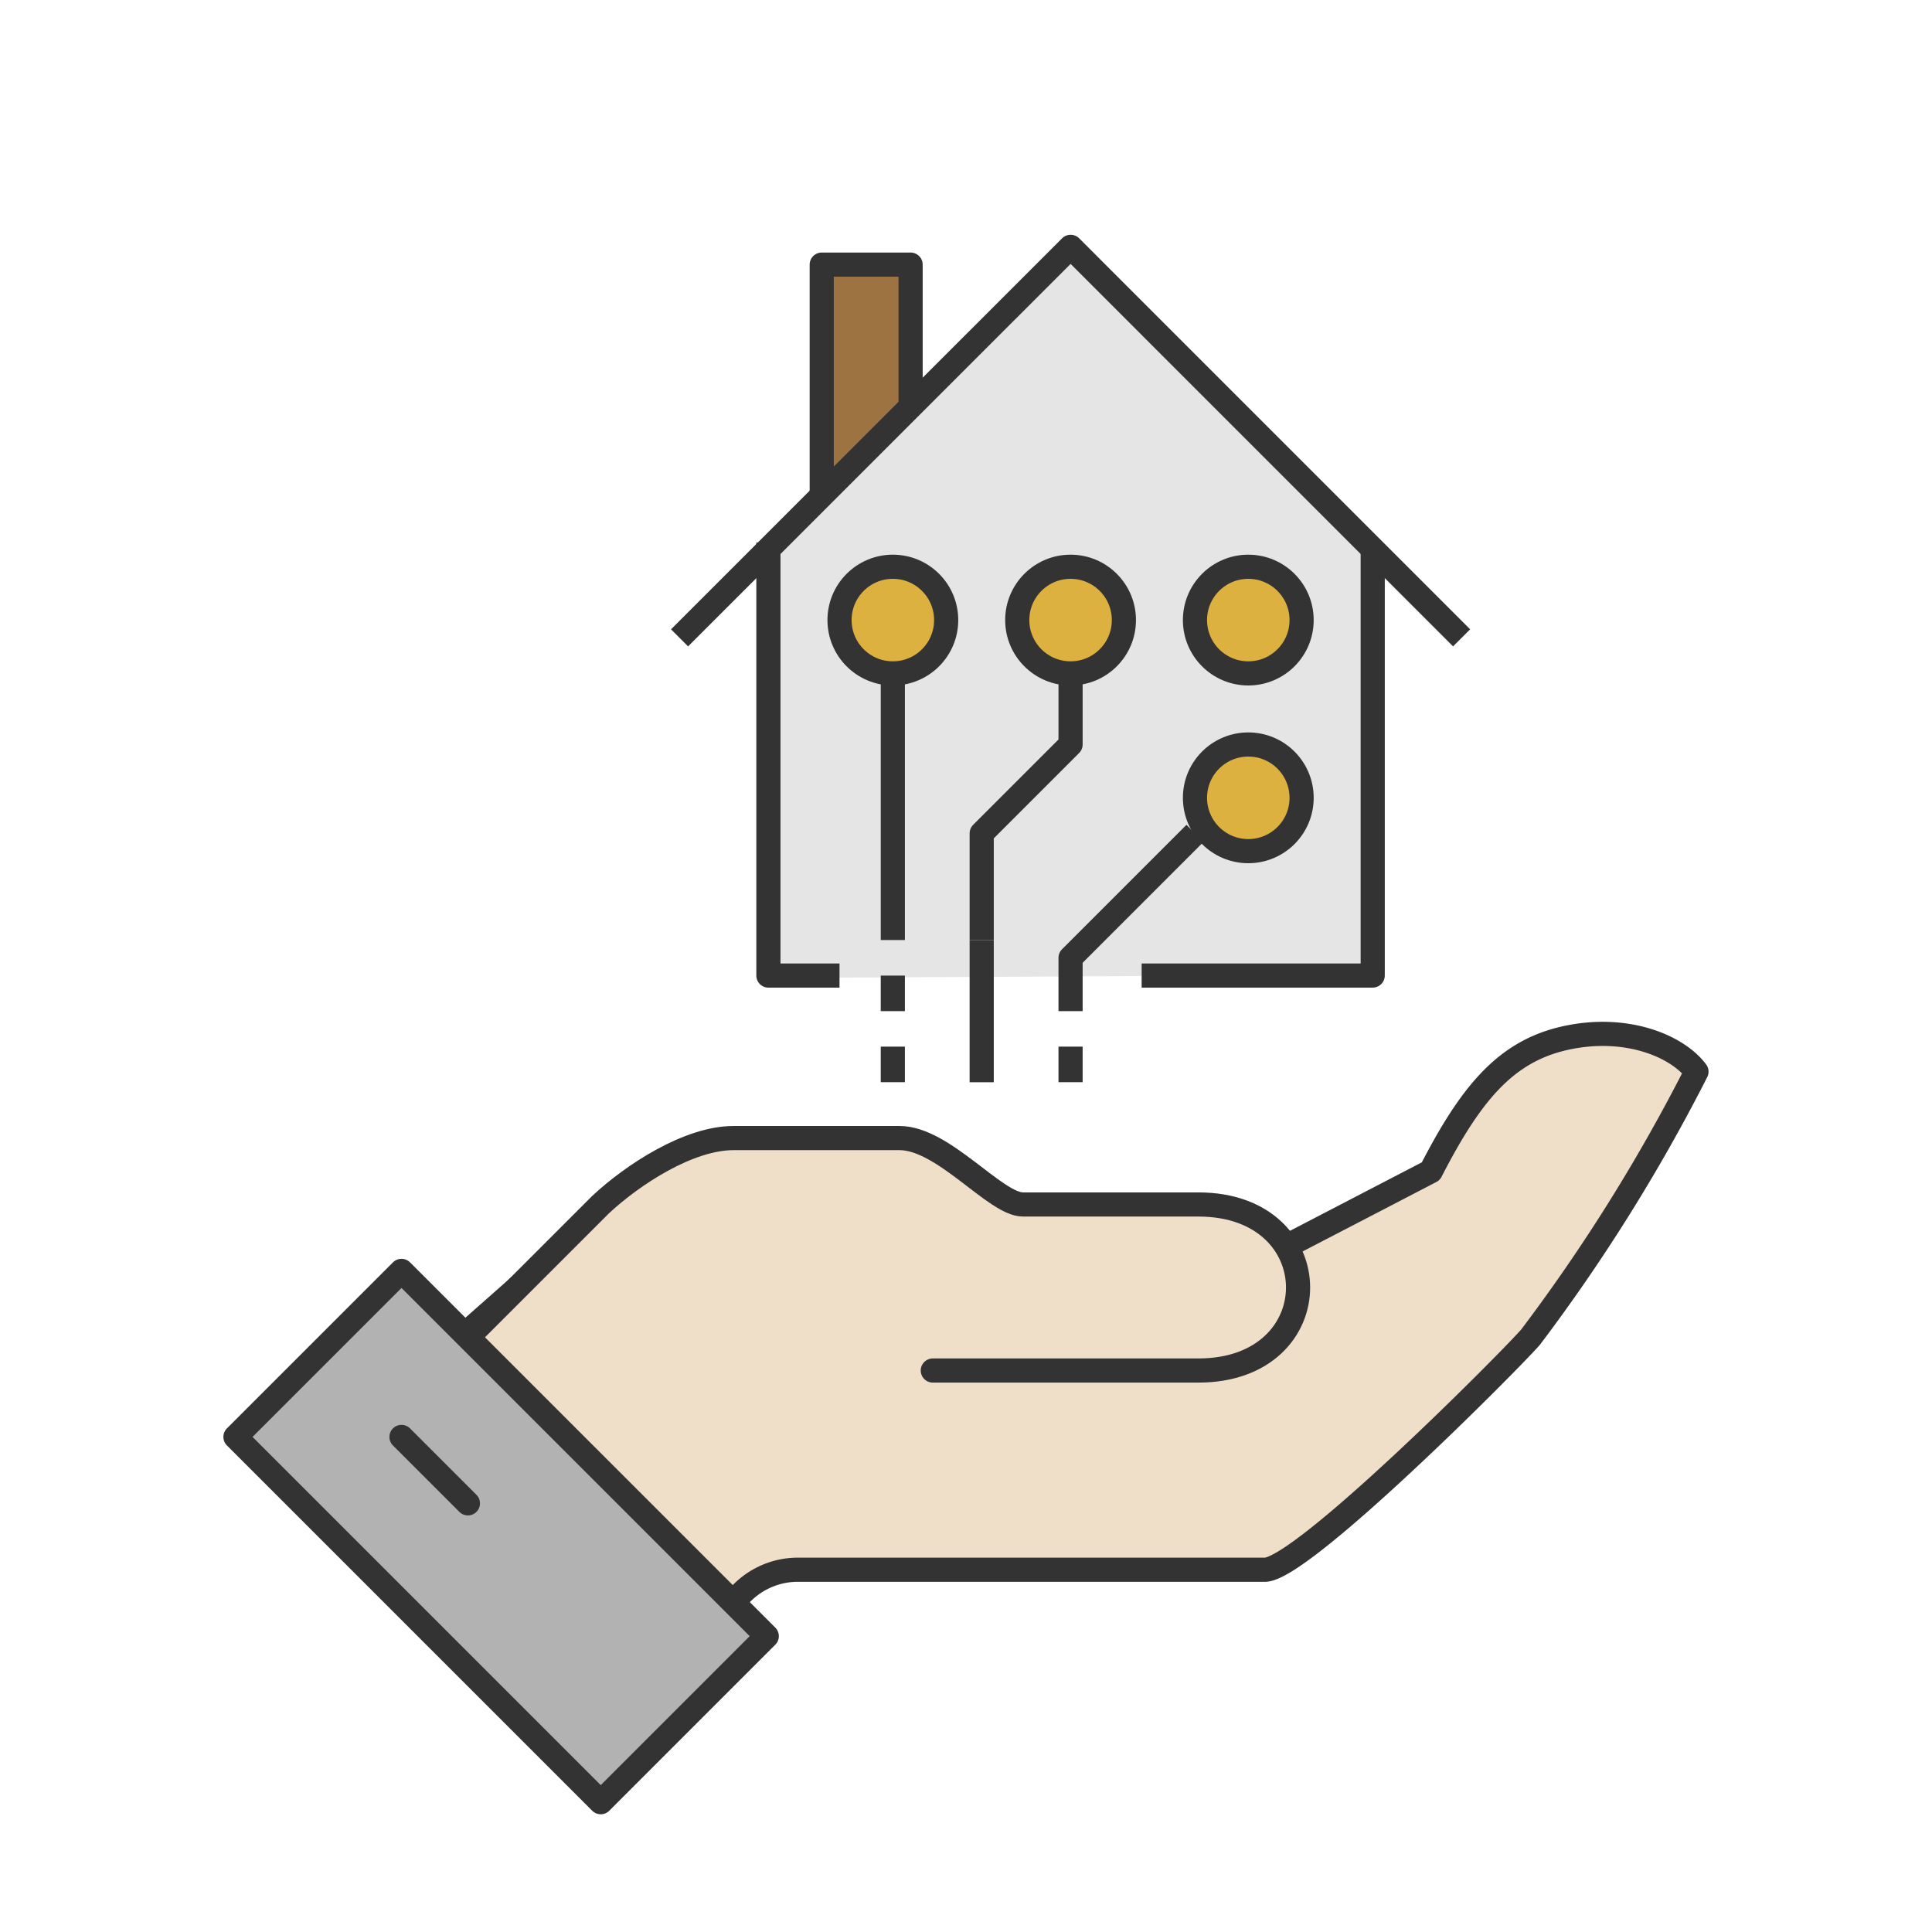
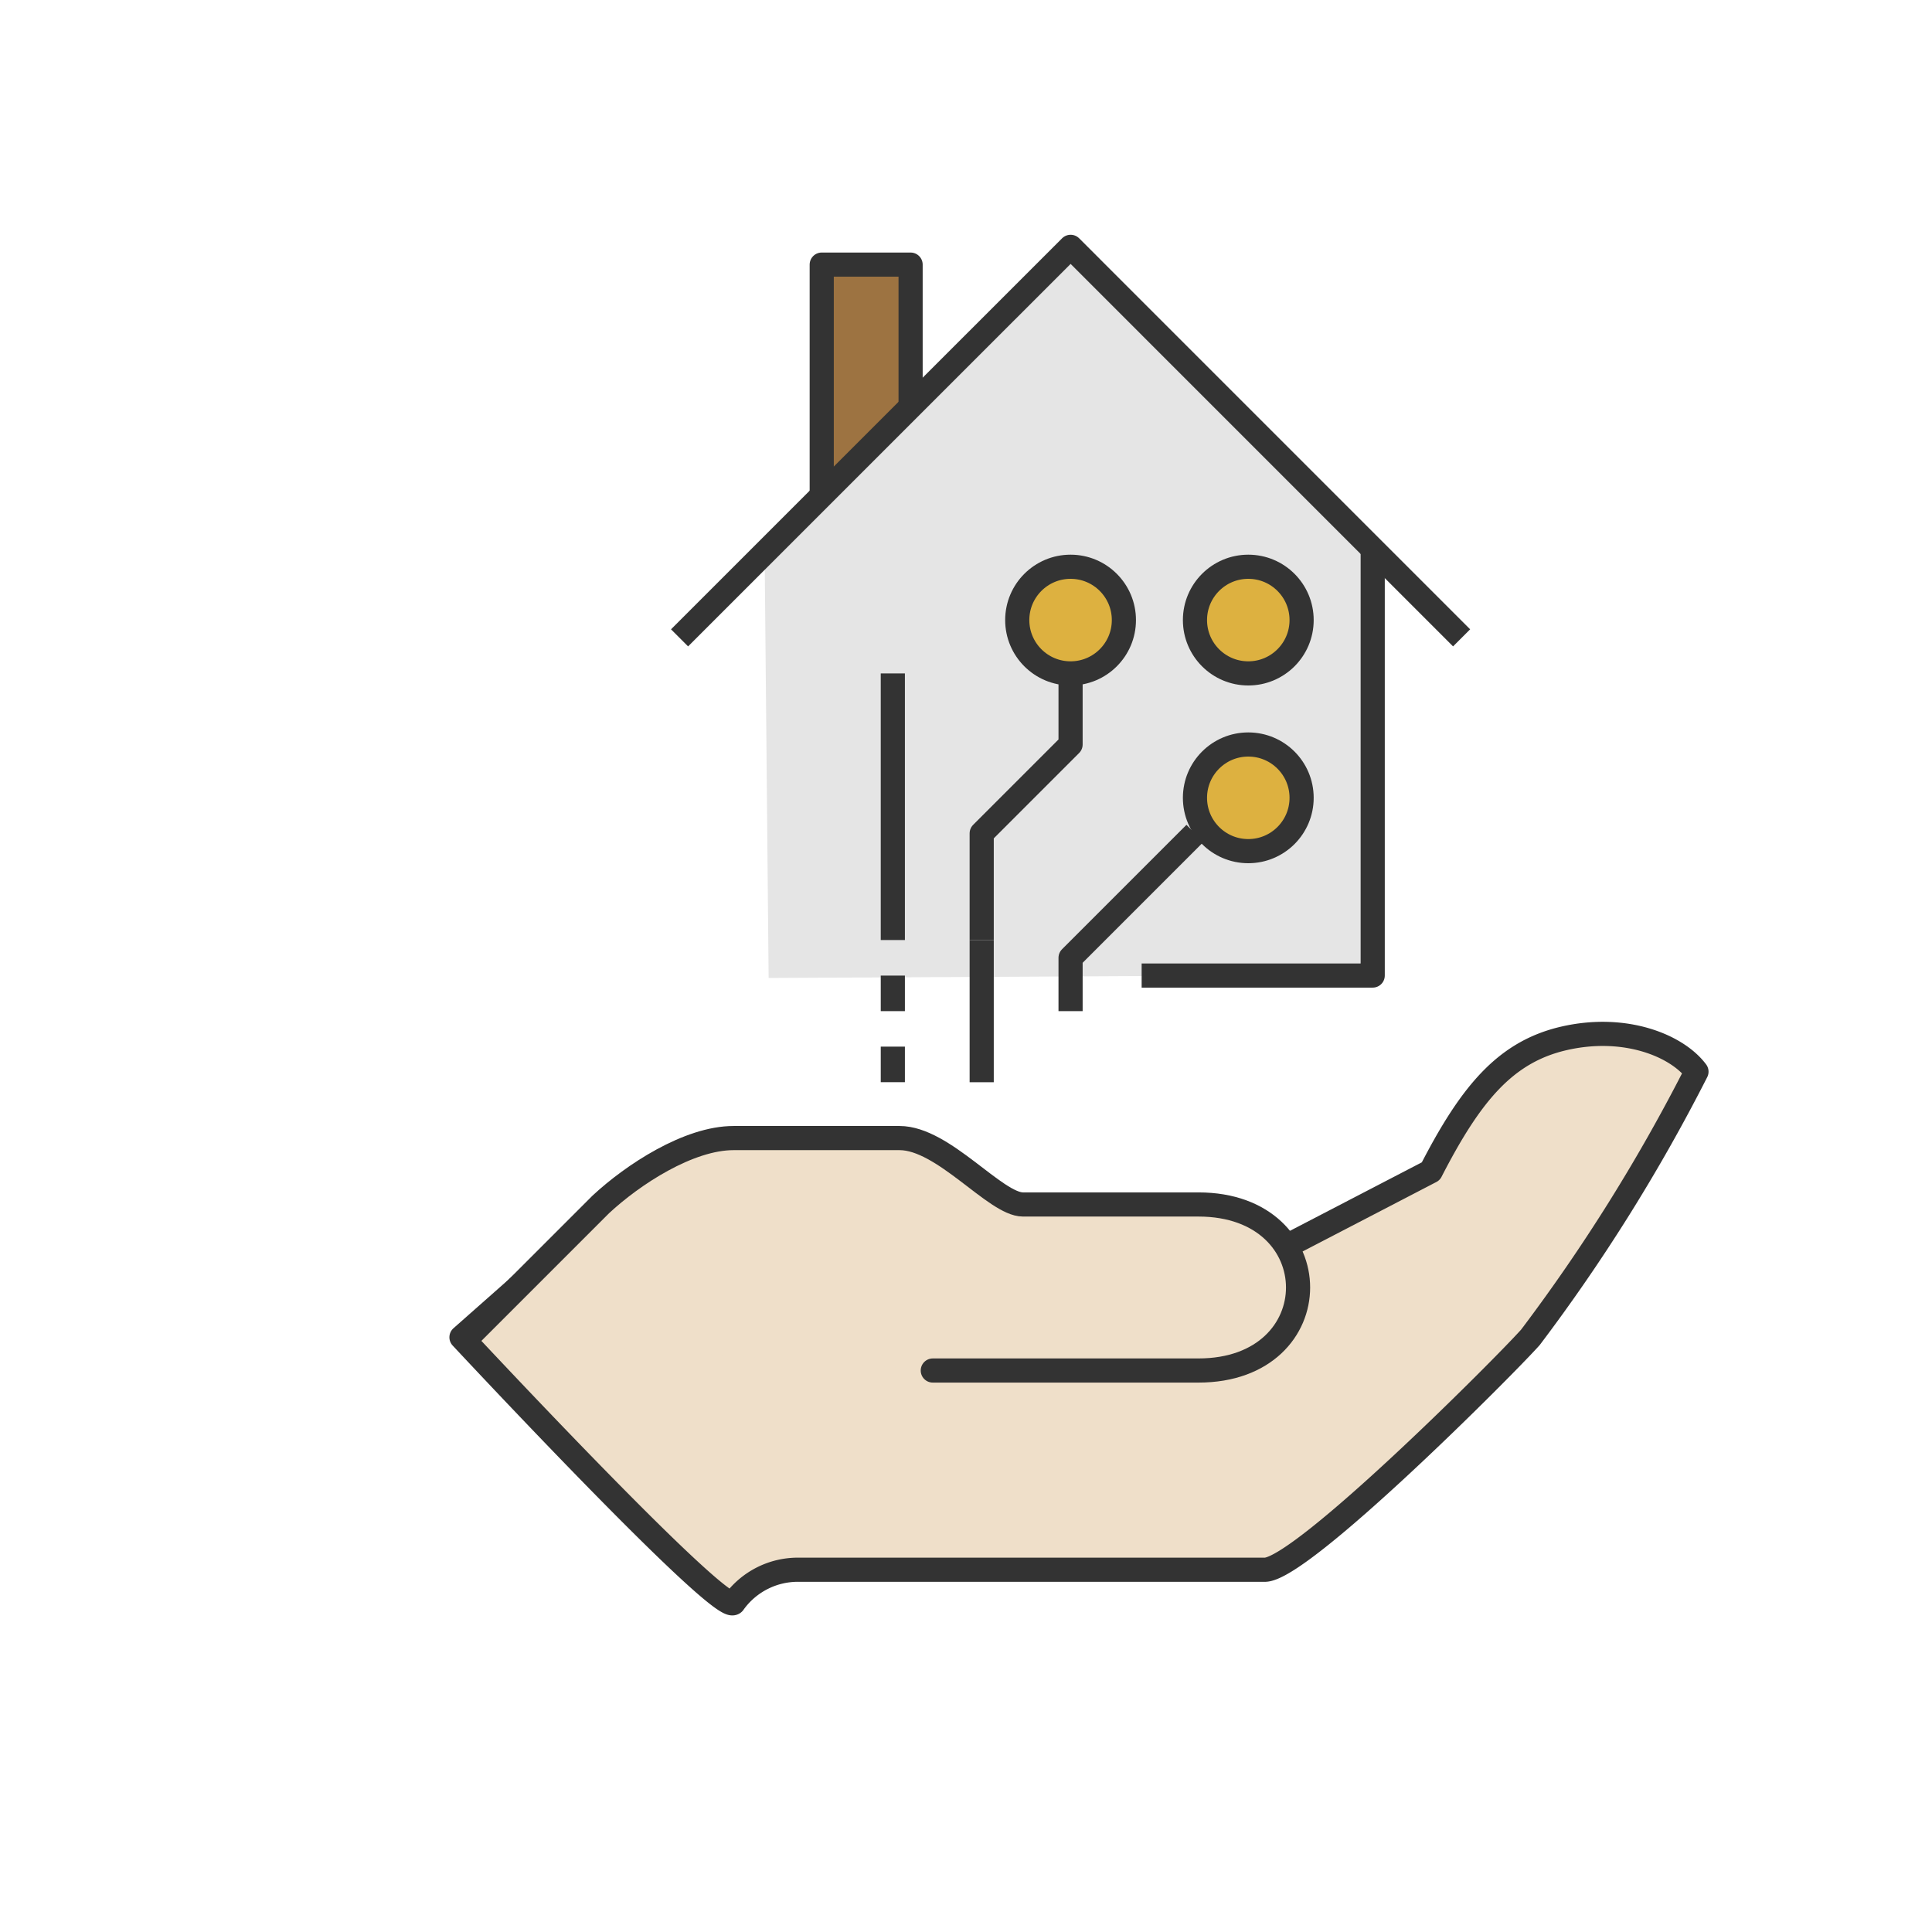
<svg xmlns="http://www.w3.org/2000/svg" width="80" height="80" viewBox="0 0 80 80">
  <defs>
    <clipPath id="b">
      <rect width="80" height="80" />
    </clipPath>
  </defs>
  <g id="a" clip-path="url(#b)">
    <path d="M-11564.67,3334.385l-12.668,12.546.165,17.565,25.226-.132-.265-17.829Z" transform="translate(11609 -3324)" fill="#e5e5e5" />
    <g transform="translate(0 3)">
      <path d="M38.572,32.824l6.3-3.272c1.639-3.19,3.069-4.935,5.5-5.5,2.547-.591,4.7.3,5.5,1.375a73.5,73.5,0,0,1-6.875,11c-1.068,1.2-9.472,9.625-11,9.625H18.75A3.267,3.267,0,0,0,16,47.426c-.527.527-11.266-11-11.266-11L11.553,30.4" transform="translate(14.375 15.948)" fill="#efdfc9" stroke="#333" stroke-linecap="round" stroke-linejoin="round" stroke-width="1" />
      <path d="M27.25,36.625h11c5.5,0,5.5-6.875,0-6.875H30.985c-1.145,0-3.293-2.75-5.11-2.75H19c-1.858,0-4.166,1.507-5.5,2.75L8,35.25" transform="translate(11.375 17.125)" fill="#efdfc9" stroke="#333" stroke-linecap="round" stroke-linejoin="round" stroke-width="1" />
-       <rect width="9.723" height="21.39" transform="translate(9.75 56.5) rotate(-45)" fill="#b2b2b2" stroke="#333" stroke-linecap="round" stroke-linejoin="round" stroke-width="1" />
-       <line x2="2.75" y2="2.75" transform="translate(16.625 56.5)" fill="none" stroke="#333" stroke-linecap="round" stroke-linejoin="round" stroke-width="1" />
    </g>
    <path d="M12.387,8.042V2H8.707v9.557" transform="translate(25.319 8.957)" fill="#9d7341" stroke="#333" stroke-linejoin="round" stroke-width="1" />
-     <path d="M8.651,39.929H5.707V22" transform="translate(26.111 0.467)" fill="none" stroke="#333" stroke-linejoin="round" stroke-width="1" />
    <path d="M36.275,22V39.538H26.707" transform="translate(20.566 0.857)" fill="none" stroke="#333" stroke-linejoin="round" stroke-width="1" />
    <path d="M.707,17.191,16.9,1,33.09,17.191" transform="translate(27.432 9.221)" fill="none" stroke="#333" stroke-linejoin="round" stroke-width="1" />
    <line y2="11.04" transform="translate(36.97 27.884)" fill="none" stroke="#333" stroke-linejoin="round" stroke-width="1" />
    <path d="M21.387,25v2.944l-3.68,3.68V36.04" transform="translate(22.943 2.884)" fill="none" stroke="#333" stroke-linejoin="round" stroke-width="1" />
    <circle cx="2.208" cy="2.208" r="2.208" transform="translate(42.122 23.468)" fill="#ddb140" stroke="#333" stroke-linejoin="round" stroke-width="1" />
-     <circle cx="2.208" cy="2.208" r="2.208" transform="translate(34.763 23.468)" fill="#ddb140" stroke="#333" stroke-linejoin="round" stroke-width="1" />
    <path d="M27.859,34l-5.152,5.152V41.36" transform="translate(21.623 0.508)" fill="none" stroke="#333" stroke-linejoin="round" stroke-width="1" />
    <circle cx="2.208" cy="2.208" r="2.208" transform="translate(49.481 30.828)" fill="#ddb140" stroke="#333" stroke-linejoin="round" stroke-width="1" />
    <circle cx="2.208" cy="2.208" r="2.208" transform="translate(49.481 23.468)" fill="#ddb140" stroke="#333" stroke-linejoin="round" stroke-width="1" />
    <line y2="5.888" transform="translate(40.65 38.924)" fill="none" stroke="#333" stroke-linejoin="round" stroke-width="1" />
    <line y2="1.472" transform="translate(36.97 43.339)" fill="none" stroke="#333" stroke-linejoin="round" stroke-width="1" />
    <line y2="1.472" transform="translate(36.97 40.396)" fill="none" stroke="#333" stroke-linejoin="round" stroke-width="1" />
-     <line y2="1.472" transform="translate(44.33 43.339)" fill="none" stroke="#333" stroke-linejoin="round" stroke-width="1" />
  </g>
</svg>